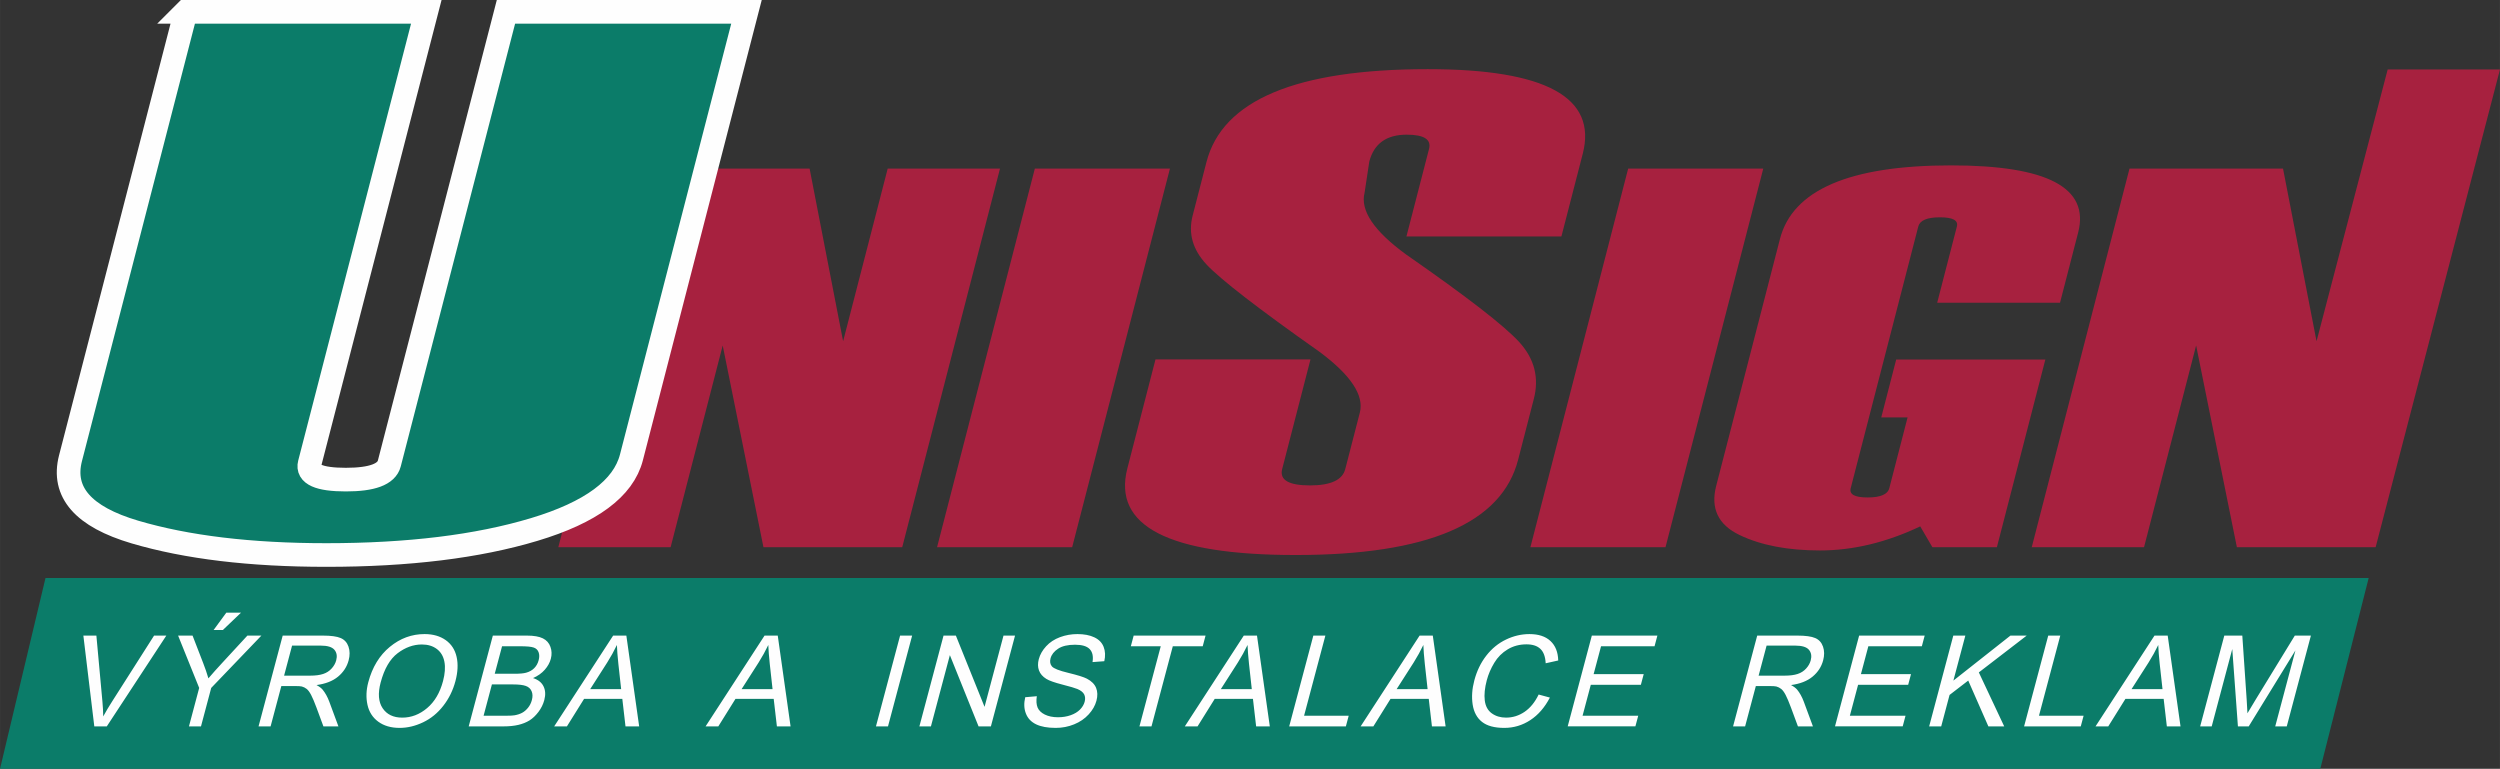
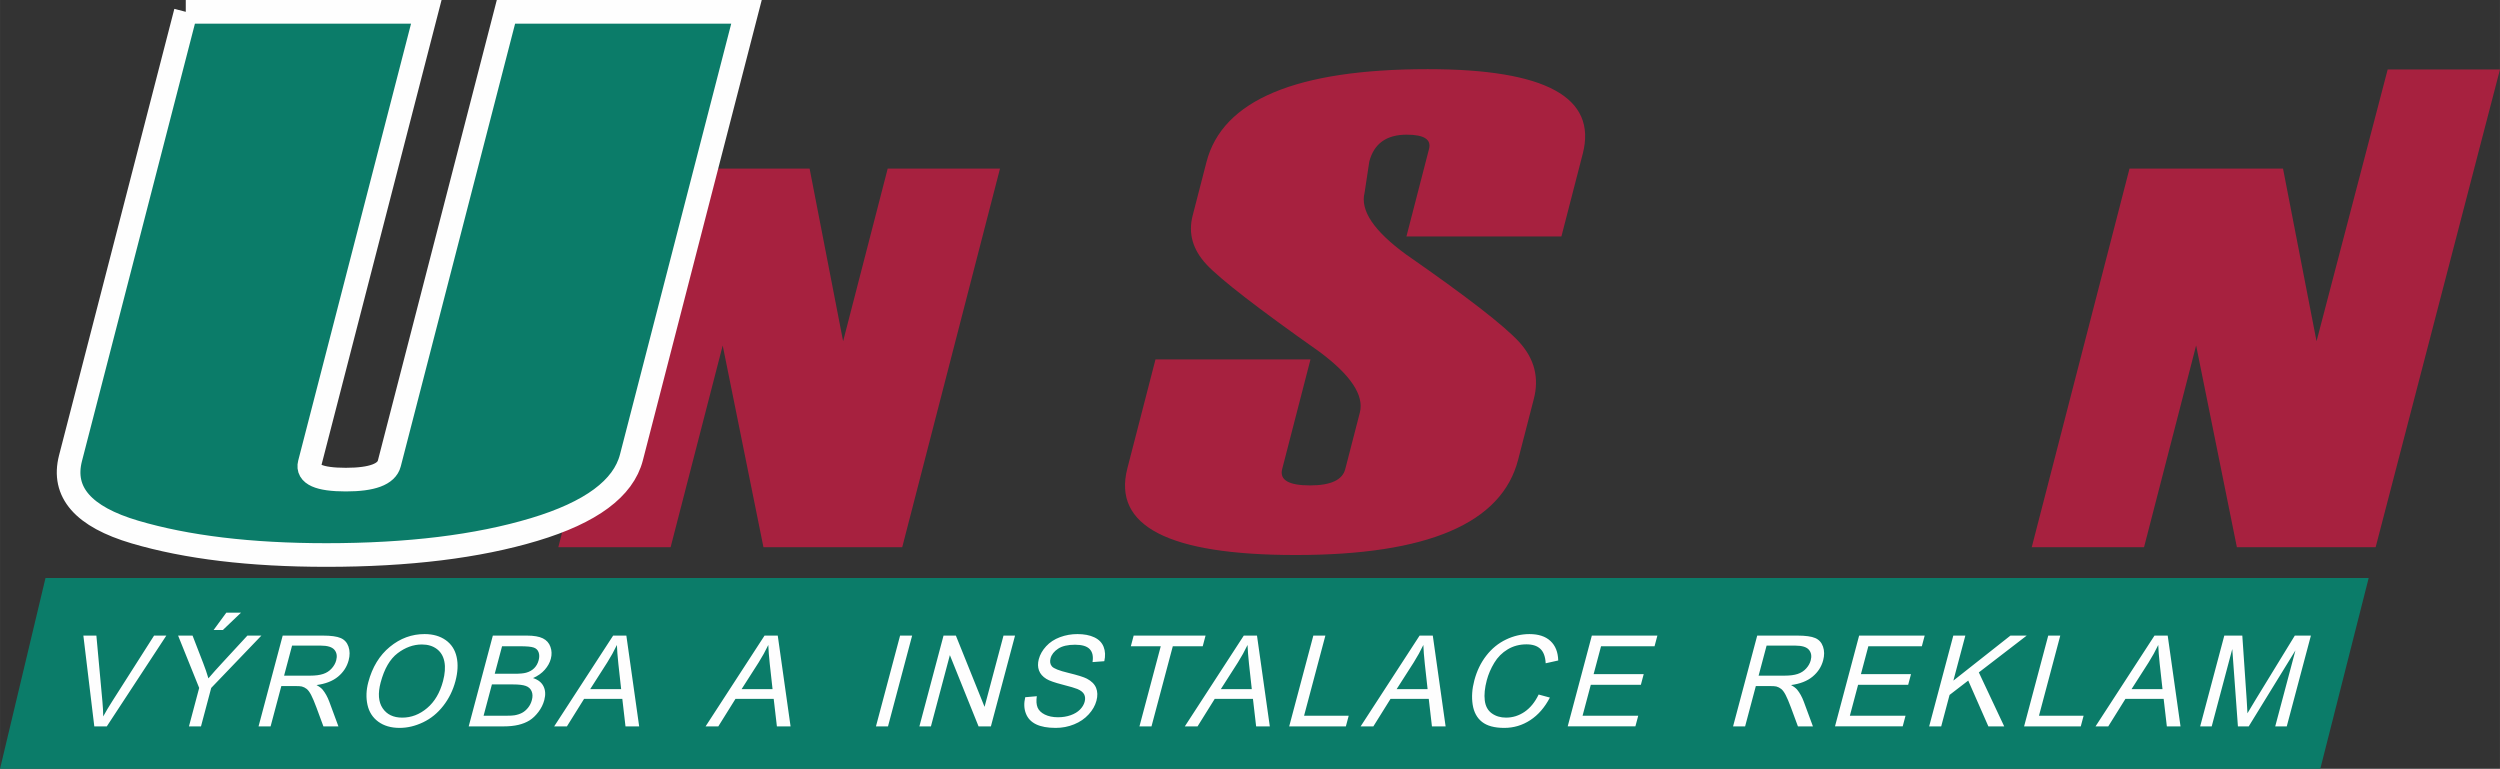
<svg xmlns="http://www.w3.org/2000/svg" xml:space="preserve" width="52.883mm" height="16.263mm" version="1.0" style="shape-rendering:geometricPrecision; text-rendering:geometricPrecision; image-rendering:optimizeQuality; fill-rule:evenodd; clip-rule:evenodd" viewBox="0 0 3337.05 1026.25">
  <rect x="0" y="0" width="3337.05" height="1026.25" fill="#333333" stroke="none" />
  <defs>
    <style type="text/css">
   
    .str0 {stroke:#FEFEFE;stroke-width:31.55;stroke-miterlimit:22.926}
    .fil4 {fill:#FEFEFE}
    .fil3 {fill:#0B7C69}
    .fil1 {fill:#A7213F;fill-rule:nonzero}
    .fil0 {fill:#A7213F;fill-rule:nonzero}
    .fil2 {fill:#0B7C69;fill-rule:nonzero}
   
  </style>
  </defs>
  <g id="Vrstva_x0020_1">
    <g id="_1975250550896">
      <polygon class="fil0" points="3171.07,730.44 2985.85,730.44 2931.45,461.16 2861.92,730.44 2712.02,730.44 2842.51,225.09 3047.45,225.09 3092.18,455.5 3187.16,92.7 3337.05,92.7 " />
-       <path class="fil0" d="M2665.5 730.44l-86.08 0 -16.24 -27.8c-45.15,21.42 -89.69,32.13 -133.8,32.13 -42.94,0 -78.64,-6.85 -107.31,-20.58 -28.66,-13.71 -39.01,-35.61 -31.24,-65.69l85.11 -329.56c16.9,-65.46 93.08,-98.18 228.34,-98.18 128.63,0 185.14,29.84 169.73,89.52l-24.24 93.85 -163.96 0 26.29 -101.79c2.11,-8.18 -5.42,-12.27 -22.59,-12.27 -17.17,0 -26.82,4.1 -28.93,12.27l-90.23 349.41c-2.11,8.19 5.42,12.28 22.59,12.28 17.17,0 26.82,-4.09 28.96,-12.4l24.39 -94.45 -35.14 0 19.95 -77.24 199.09 0 -64.69 250.51z" />
-       <polygon class="fil0" points="2223.15,730.44 2042.81,730.44 2173.31,225.09 2353.65,225.09 " />
      <path class="fil0" d="M1542.4 479.74l206.87 0 -37.79 146.35c-3.76,14.57 8.64,21.86 37.21,21.86 27.58,0 43.25,-7.29 46.97,-21.71l19.48 -75.45c5.96,-23.07 -12.13,-50.25 -54.09,-81.37 -81.89,-57.69 -131.94,-96.55 -150.49,-116.29 -18.51,-19.88 -24.72,-41.6 -18.56,-65.43l18.46 -71.5c21.33,-82.59 119.91,-123.88 295.49,-123.88 157.36,0 226.2,37.65 206.76,112.95l-28.5 110.37 -206.86 0 30.19 -116.9c3.25,-12.6 -6.68,-18.98 -29.83,-18.98 -27.08,0 -43.73,11.99 -49.93,35.98l-6.27 41.44c-6.11,23.69 12.4,51.17 55.51,82.59 80.59,56.02 131.09,95.03 151.23,117.19 20.1,22.31 26.43,47.37 19.14,75.6l-20.98 81.23c-21.88,84.71 -120.73,127.06 -296.81,127.06 -169.67,0 -244.67,-38.56 -224.76,-115.68l37.56 -145.44z" />
-       <polygon class="fil1" points="1431.15,730.44 1250.8,730.44 1381.31,225.09 1561.65,225.09 " />
      <polygon class="fil1" points="1204.3,730.44 1019.07,730.44 964.67,461.16 895.13,730.44 745.23,730.44 875.74,225.09 1080.67,225.09 1125.4,455.5 1184.9,225.09 1334.8,225.09 " />
-       <path class="fil2 str0" d="M247.96 15.78l321.07 0 -155.69 602.87c-3.71,14.37 12.49,21.56 48.29,21.56 35.09,0 54.32,-7.19 58.03,-21.56l155.69 -602.87 321.07 0 -153.6 594.82c-10.7,41.42 -54.06,73.43 -129.78,96.19 -75.72,22.77 -168.29,34.06 -277.39,34.06 -101.46,0 -186.37,-10.27 -255.48,-30.64 -69.1,-20.38 -97.78,-53.24 -86.07,-98.6l153.87 -595.84z" />
+       <path class="fil2 str0" d="M247.96 15.78l321.07 0 -155.69 602.87c-3.71,14.37 12.49,21.56 48.29,21.56 35.09,0 54.32,-7.19 58.03,-21.56l155.69 -602.87 321.07 0 -153.6 594.82c-10.7,41.42 -54.06,73.43 -129.78,96.19 -75.72,22.77 -168.29,34.06 -277.39,34.06 -101.46,0 -186.37,-10.27 -255.48,-30.64 -69.1,-20.38 -97.78,-53.24 -86.07,-98.6l153.87 -595.84" />
      <g>
        <polygon class="fil3" points="60.71,771.55 3161.77,771.55 3097.18,1026.25 -0,1026.25 " />
        <path class="fil4" d="M2936.84 969.6l32.22 -121.18 24.04 0 5.85 85.78c0.53,7.98 0.86,13.96 1.01,17.93 2.55,-4.4 6.45,-10.89 11.66,-19.44l51.57 -84.28 21.47 0 -32.22 121.18 -15.4 0 26.96 -101.37 -62.33 101.37 -14.44 0 -7.53 -103.24 -27.45 103.24 -15.4 0zm-91.57 -49.76l41.29 0 -3.7 -33.59c-1.09,-10.21 -1.73,-18.65 -1.96,-25.3 -3.76,7.9 -8.05,15.66 -12.89,23.33l-22.74 35.56zm-48.1 49.76l78.71 -121.18 17.63 0 17.11 121.18 -18.25 0 -4.25 -36.73 -51.03 0 -22.91 36.73 -17.01 0zm-95.35 0l32.22 -121.18 16.08 0 -28.44 106.96 59.57 0 -3.78 14.21 -75.65 0zm-126.72 0l32.22 -121.18 16.08 0 -15.97 60.08 76.16 -60.08 21.72 0 -63.9 49.14 33.87 72.04 -21.15 0 -26.87 -61.15 -24.93 19.18 -11.16 41.97 -16.08 0zm-125.7 0l32.22 -121.18 87.5 0 -3.78 14.22 -71.42 0 -9.9 37.22 66.85 0 -3.78 14.22 -66.85 0 -10.98 41.29 74.3 0 -3.78 14.21 -90.38 0zm-101.97 -67.7l34.41 0c7.34,0 13.23,-0.76 17.76,-2.28 4.52,-1.5 8.29,-3.92 11.3,-7.28 3.03,-3.33 5.06,-6.94 6.1,-10.86 1.52,-5.72 0.72,-10.46 -2.44,-14.16 -3.16,-3.69 -9.22,-5.53 -18.16,-5.53l-38.3 0 -10.66 40.11zm-34.08 67.7l32.22 -121.18 53.71 0c10.8,0 18.72,1.1 23.76,3.28 5.04,2.17 8.5,6.01 10.39,11.51 1.89,5.5 1.94,11.59 0.16,18.25 -2.28,8.6 -7,15.85 -14.13,21.75 -7.12,5.89 -16.69,9.62 -28.74,11.23 3.72,2.03 6.4,4.06 8.07,6.03 3.54,4.29 6.54,9.68 8.96,16.14l12.19 33 -20.02 0 -9.32 -25.22c-2.71,-7.31 -5.09,-12.86 -7.09,-16.73 -2.02,-3.86 -4.01,-6.54 -6,-8.09 -1.96,-1.53 -4.13,-2.6 -6.45,-3.22 -1.7,-0.37 -4.61,-0.56 -8.76,-0.56l-18.56 0 -14.31 53.81 -16.08 0zm-220.75 0l32.22 -121.18 87.5 0 -3.78 14.22 -71.42 0 -9.9 37.22 66.85 0 -3.79 14.22 -66.84 0 -10.98 41.29 74.29 0 -3.78 14.21 -90.37 0zm-38.78 -42.51l15 4.06c-6.87,13.17 -15.56,23.18 -26.11,30.09 -10.56,6.91 -22.14,10.38 -34.75,10.38 -13.03,0 -22.93,-2.65 -29.7,-7.98 -6.76,-5.3 -10.92,-13 -12.51,-23.07 -1.57,-10.1 -0.85,-20.91 2.23,-32.47 3.35,-12.61 8.68,-23.61 16,-33 7.31,-9.4 16.07,-16.53 26.25,-21.41 10.18,-4.88 20.62,-7.3 31.28,-7.3 12.13,0 21.49,3.07 28.09,9.25 6.62,6.18 10.07,14.84 10.34,26l-16.73 3.72c-0.45,-8.8 -2.83,-15.23 -7.09,-19.23 -4.27,-4.04 -10.44,-6.04 -18.54,-6.04 -9.28,0 -17.66,2.23 -25.07,6.68 -7.42,4.46 -13.42,10.47 -17.92,17.97 -4.54,7.53 -7.88,15.3 -10,23.27 -2.73,10.3 -3.63,19.3 -2.68,26.97 0.95,7.7 4.08,13.42 9.38,17.23 5.31,3.81 11.63,5.7 18.99,5.7 8.97,0 17.21,-2.6 24.79,-7.76 7.59,-5.19 13.83,-12.86 18.75,-23.07zm-189.53 -7.25l41.3 0 -3.7 -33.59c-1.09,-10.21 -1.73,-18.65 -1.96,-25.3 -3.77,7.9 -8.05,15.66 -12.89,23.33l-22.75 35.56zm-48.09 49.76l78.71 -121.18 17.62 0 17.11 121.18 -18.25 0 -4.25 -36.73 -51.02 0 -22.91 36.73 -17.01 0zm-95.35 0l32.22 -121.18 16.08 0 -28.44 106.96 59.57 0 -3.78 14.21 -75.65 0zm-91.23 -49.76l41.29 0 -3.7 -33.59c-1.09,-10.21 -1.72,-18.65 -1.96,-25.3 -3.77,7.9 -8.06,15.66 -12.89,23.33l-22.74 35.56zm-48.09 49.76l78.7 -121.18 17.63 0 17.11 121.18 -18.25 0 -4.25 -36.73 -51.02 0 -22.91 36.73 -17.01 0zm-60.57 0l28.44 -106.95 -39.94 0 3.78 -14.22 95.96 0 -3.78 14.22 -39.94 0 -28.44 106.95 -16.07 0zm-152.42 -38.92l15.42 -1.36c-0.91,6.1 -0.57,11.09 1,15.01 1.59,3.89 4.81,7.05 9.67,9.48 4.86,2.4 10.75,3.61 17.62,3.61 6.12,0 11.75,-0.9 16.92,-2.73 5.17,-1.84 9.31,-4.35 12.44,-7.53 3.13,-3.19 5.21,-6.66 6.2,-10.38 1.01,-3.78 0.78,-7.07 -0.66,-9.93 -1.45,-2.82 -4.46,-5.19 -9.02,-7.14 -2.92,-1.24 -9.59,-3.22 -20.01,-5.89 -10.43,-2.68 -17.55,-5.19 -21.38,-7.56 -4.97,-3.05 -8.25,-6.83 -9.88,-11.31 -1.66,-4.49 -1.73,-9.53 -0.25,-15.09 1.63,-6.15 4.9,-11.88 9.78,-17.18 4.89,-5.33 11.01,-9.36 18.43,-12.13 7.4,-2.76 15.18,-4.15 23.33,-4.15 8.97,0 16.51,1.44 22.6,4.34 6.09,2.88 10.23,7.14 12.42,12.78 2.2,5.62 2.48,11.98 0.88,19.09l-15.72 1.19c1.22,-7.65 -0.04,-13.43 -3.77,-17.32 -3.73,-3.92 -10.26,-5.87 -19.57,-5.87 -9.71,0 -17.26,1.78 -22.63,5.33 -5.38,3.56 -8.75,7.84 -10.08,12.86 -1.15,4.35 -0.53,7.93 1.85,10.75 2.36,2.79 9.63,5.7 21.88,8.63 12.24,2.97 20.5,5.53 24.77,7.73 6.16,3.24 10.29,7.33 12.32,12.33 2.04,4.96 2.18,10.69 0.45,17.18 -1.72,6.46 -5.16,12.49 -10.37,18.19 -5.21,5.7 -11.66,10.12 -19.42,13.28 -7.74,3.16 -15.92,4.74 -24.58,4.74 -10.95,0 -19.69,-1.61 -26.23,-4.8 -6.58,-3.19 -11.09,-7.98 -13.58,-14.41 -2.52,-6.4 -2.8,-13.65 -0.87,-21.75zm-141.32 38.92l32.22 -121.18 16.48 0 38.28 95.11 25.29 -95.11 15.4 0 -32.22 121.18 -16.47 0 -38.29 -95.11 -25.29 95.11 -15.4 0zm-57.98 0l32.22 -121.18 16.08 0 -32.22 121.18 -16.08 0zm-179.32 -49.76l41.29 0 -3.7 -33.59c-1.09,-10.21 -1.72,-18.65 -1.96,-25.3 -3.77,7.9 -8.06,15.66 -12.89,23.33l-22.74 35.56zm-48.09 49.76l78.7 -121.18 17.63 0 17.11 121.18 -18.25 0 -4.26 -36.73 -51.02 0 -22.91 36.73 -17.01 0zm-154 -49.76l41.29 0 -3.7 -33.59c-1.09,-10.21 -1.73,-18.65 -1.96,-25.3 -3.77,7.9 -8.06,15.66 -12.89,23.33l-22.74 35.56zm-48.1 49.76l78.71 -121.18 17.63 0 17.11 121.18 -18.25 0 -4.25 -36.73 -51.03 0 -22.91 36.73 -17.01 0zm-94.24 -14.21l30.18 0c5.19,0 8.88,-0.2 11.11,-0.59 3.84,-0.65 7.23,-1.75 10.13,-3.3 2.9,-1.55 5.53,-3.81 7.92,-6.77 2.4,-2.97 4.1,-6.37 5.12,-10.24 1.21,-4.54 1.1,-8.46 -0.35,-11.82 -1.42,-3.36 -4.01,-5.7 -7.77,-7.05 -3.73,-1.36 -9.47,-2.03 -17.18,-2.03l-28.04 0 -11.11 41.81zm14.89 -56.02l26.21 0c7.11,0 12.34,-0.48 15.66,-1.41 4.41,-1.21 8.03,-3.24 10.83,-6.06 2.81,-2.82 4.8,-6.35 5.93,-10.61 1.07,-4.03 1.05,-7.58 -0.08,-10.64 -1.1,-3.07 -3.3,-5.19 -6.58,-6.31 -3.28,-1.13 -9.28,-1.69 -17.97,-1.69l-24.23 0 -9.77 36.72zm-34.75 70.23l32.22 -121.18 45.47 0c9.26,0 16.35,1.22 21.31,3.67 4.93,2.45 8.3,6.23 10.1,11.34 1.84,5.07 2,10.41 0.52,15.99 -1.38,5.16 -4.08,10.04 -8.09,14.61 -4.01,4.57 -9.23,8.27 -15.64,11.09 6.76,2.14 11.43,5.81 13.97,11 2.57,5.16 2.93,11.28 1.05,18.34 -1.51,5.7 -4.13,10.97 -7.82,15.85 -3.7,4.88 -7.65,8.64 -11.89,11.29 -4.22,2.62 -9.18,4.63 -14.85,5.98 -5.69,1.36 -12.38,2.03 -20.11,2.03l-46.23 0zm-117.52 -58.7c-3.87,14.58 -3,26.06 2.61,34.44 5.62,8.38 14.34,12.58 26.19,12.58 12.07,0 23.1,-4.23 33.16,-12.7 10.03,-8.46 17.13,-20.48 21.27,-36.04 2.62,-9.84 3.24,-18.45 1.86,-25.78 -1.38,-7.33 -4.75,-13.03 -10.07,-17.06 -5.36,-4.04 -12.01,-6.06 -19.99,-6.06 -11.35,0 -22.14,3.89 -32.39,11.67 -10.25,7.79 -17.79,20.76 -22.63,38.95zm-16.51 -0.28c5.34,-20.09 14.94,-35.82 28.77,-47.19 13.83,-11.37 29.27,-17.04 46.36,-17.04 11.19,0 20.55,2.68 28.13,8.01 7.55,5.33 12.43,12.78 14.6,22.34 2.18,9.53 1.67,20.36 -1.55,32.46 -3.26,12.27 -8.67,23.27 -16.2,32.95 -7.55,9.7 -16.52,17.04 -26.92,22 -10.44,5 -20.92,7.48 -31.44,7.48 -11.42,0 -20.87,-2.76 -28.41,-8.27 -7.5,-5.5 -12.34,-13 -14.43,-22.53 -2.09,-9.51 -1.74,-19.57 1.09,-30.21zm-112.41 -8.72l34.41 0c7.34,0 13.24,-0.76 17.76,-2.28 4.52,-1.5 8.3,-3.92 11.3,-7.28 3.03,-3.33 5.06,-6.94 6.1,-10.86 1.53,-5.72 0.73,-10.46 -2.44,-14.16 -3.17,-3.69 -9.23,-5.53 -18.17,-5.53l-38.3 0 -10.66 40.11zm-34.08 67.7l32.22 -121.18 53.71 0c10.8,0 18.72,1.1 23.75,3.28 5.04,2.17 8.5,6.01 10.39,11.51 1.89,5.5 1.94,11.59 0.17,18.25 -2.29,8.6 -7.01,15.85 -14.13,21.75 -7.12,5.89 -16.69,9.62 -28.74,11.23 3.72,2.03 6.4,4.06 8.07,6.03 3.54,4.29 6.54,9.68 8.97,16.14l12.19 33 -20.03 0 -9.32 -25.22c-2.71,-7.31 -5.09,-12.86 -7.09,-16.73 -2.02,-3.86 -4.01,-6.54 -6,-8.09 -1.96,-1.53 -4.13,-2.6 -6.45,-3.22 -1.7,-0.37 -4.61,-0.56 -8.76,-0.56l-18.56 0 -14.31 53.81 -16.08 0zm-60.02 -128.62l16.99 -23.18 19.63 0 -24.27 23.18 -12.36 0zm-32.88 128.62l13.65 -51.33 -28.14 -69.84 19.3 0 14.19 36.67c2.65,6.8 4.99,13.6 6.96,20.39 5.38,-6.35 11.76,-13.45 19.08,-21.35l32.96 -35.71 18.7 0 -66.98 69.84 -13.65 51.33 -16.08 0zm-126.35 0l-14.6 -121.18 17.38 0 8.06 88.06c0.64,7.05 1.02,13.66 1.07,19.83 3.63,-6.63 7.55,-13.23 11.79,-19.83l56.08 -88.06 16.36 0 -79.46 121.18 -16.67 0z" />
      </g>
    </g>
  </g>
</svg>